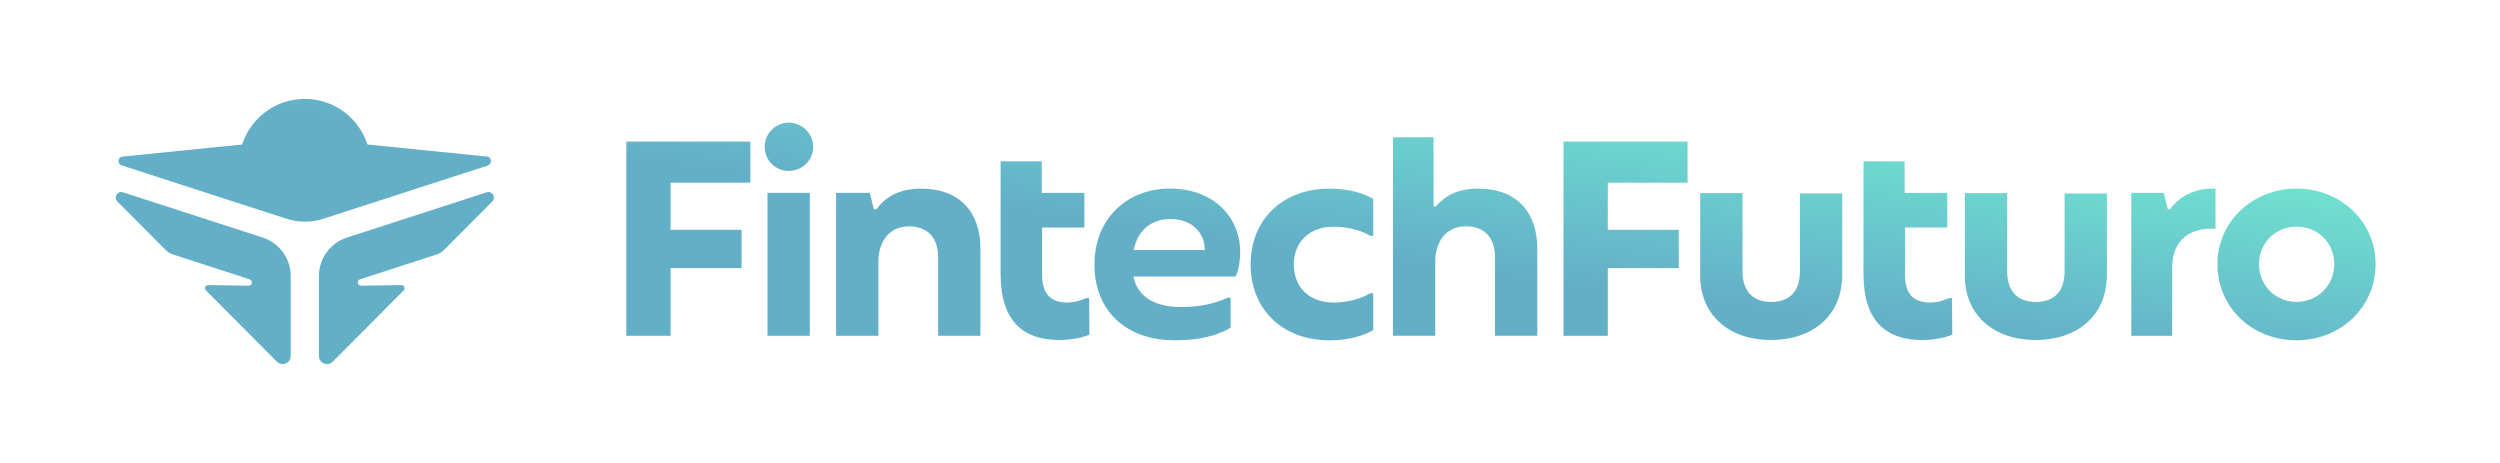
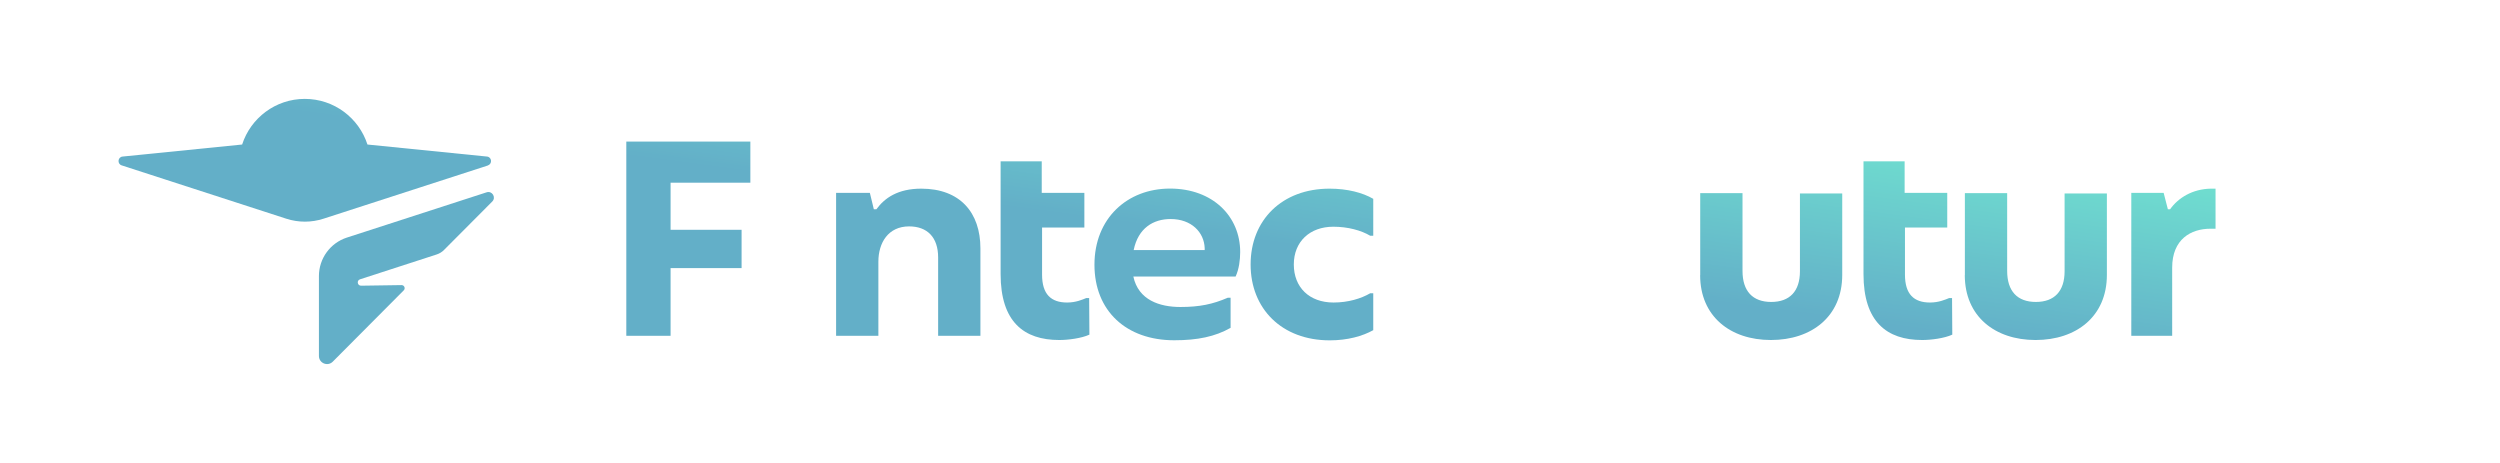
<svg xmlns="http://www.w3.org/2000/svg" width="216" height="40" viewBox="0 0 216 40" fill="none">
  <path d="M42.166 14.293L27.953 18.895C26.907 19.236 25.777 19.236 24.732 18.895L10.512 14.288C10.109 14.157 10.172 13.566 10.592 13.526L20.92 12.487C21.658 10.203 23.8 8.544 26.334 8.544C28.867 8.544 31.009 10.197 31.748 12.487L42.075 13.526C42.496 13.566 42.558 14.157 42.155 14.288L42.166 14.293Z" fill="url(#paint0_linear_1_1067)" />
-   <path d="M10.632 16.617L22.698 20.525C24.141 20.991 25.118 22.337 25.118 23.849V30.756C25.118 31.381 24.362 31.688 23.925 31.251L17.79 25.087C17.619 24.916 17.744 24.627 17.983 24.632L21.477 24.684C21.8 24.684 21.874 24.235 21.567 24.133L14.944 21.985C14.705 21.906 14.483 21.775 14.307 21.593L10.143 17.412C9.785 17.054 10.155 16.458 10.632 16.617Z" fill="url(#paint1_linear_1_1067)" />
  <path d="M42.041 16.617L29.975 20.525C28.532 20.991 27.555 22.337 27.555 23.849V30.756C27.555 31.381 28.311 31.688 28.748 31.251L34.883 25.087C35.054 24.916 34.929 24.627 34.69 24.632L31.197 24.684C30.873 24.684 30.799 24.235 31.106 24.133L37.73 21.985C37.968 21.906 38.19 21.775 38.366 21.593L42.53 17.412C42.888 17.054 42.519 16.458 42.041 16.617Z" fill="url(#paint2_linear_1_1067)" />
  <path d="M54.113 12.232H64.831V15.785H57.938V19.854H64.073V23.164H57.938V29.013H54.113V12.232Z" fill="url(#paint3_linear_1_1067)" />
-   <path d="M66.068 12.689C66.068 11.474 67.069 10.594 68.141 10.594C69.285 10.594 70.258 11.517 70.258 12.689C70.258 13.862 69.307 14.763 68.141 14.763C66.976 14.763 66.068 13.84 66.068 12.689ZM66.311 16.665H69.965V29.013H66.311V16.665Z" fill="url(#paint4_linear_1_1067)" />
  <path d="M72.231 16.665H75.156L75.499 18.08H75.721C76.428 17.108 77.573 16.3 79.596 16.3C82.956 16.3 84.708 18.373 84.708 21.462V29.013H81.055V22.242C81.055 20.49 80.104 19.56 78.545 19.56C76.743 19.56 75.892 20.976 75.892 22.606V29.013H72.239V16.665H72.231Z" fill="url(#paint5_linear_1_1067)" />
  <path d="M106.766 23.893H97.921C98.358 25.938 100.209 26.524 101.99 26.524C103.649 26.524 104.793 26.281 106.08 25.724H106.323V28.326C104.986 29.084 103.47 29.399 101.454 29.399C97.314 29.399 94.561 26.868 94.561 22.871C94.561 18.874 97.385 16.293 101.089 16.293C104.793 16.293 107.152 18.702 107.152 21.77C107.152 22.449 107.052 23.257 106.759 23.886L106.766 23.893ZM104.085 21.434C104.035 20.068 102.941 18.924 101.139 18.924C99.652 18.924 98.336 19.703 97.95 21.605H104.085V21.434Z" fill="url(#paint6_linear_1_1067)" />
  <path d="M108.053 22.849C108.053 19.024 110.756 16.3 114.874 16.3C116.411 16.3 117.727 16.643 118.649 17.179V20.368H118.385C117.606 19.904 116.462 19.589 115.196 19.589C113.173 19.589 111.785 20.876 111.785 22.849C111.785 24.823 113.122 26.138 115.217 26.138C116.483 26.138 117.606 25.795 118.385 25.338H118.649V28.526C117.727 29.041 116.433 29.406 114.896 29.406C110.727 29.406 108.053 26.653 108.053 22.857V22.849Z" fill="url(#paint7_linear_1_1067)" />
-   <path d="M120.351 11.86H123.862V17.83H124.055C124.763 17.051 125.735 16.293 127.709 16.293C131.069 16.293 132.821 18.366 132.821 21.455V29.006H129.167V22.235C129.167 20.483 128.216 19.553 126.658 19.553C124.856 19.553 124.005 20.969 124.005 22.599V29.006H120.351V11.86Z" fill="url(#paint8_linear_1_1067)" />
  <path d="M93.853 25.752C93.517 25.888 92.959 26.138 92.201 26.138C90.814 26.138 90.035 25.43 90.035 23.729V19.66H93.689V16.665H90.006V13.94H86.453V23.679C86.453 27.797 88.455 29.377 91.522 29.377C92.302 29.377 93.445 29.227 94.125 28.913L94.103 25.752H93.853Z" fill="url(#paint9_linear_1_1067)" />
-   <path d="M135.087 12.232H145.805V15.785H138.913V19.854H145.047V23.164H138.913V29.013H135.087V12.232Z" fill="url(#paint10_linear_1_1067)" />
  <path d="M146.899 23.772V16.686H150.553V23.407C150.553 25.159 151.432 26.088 153.034 26.088C154.636 26.088 155.515 25.159 155.515 23.436V16.715H159.169V23.75C159.169 27.354 156.516 29.377 153.005 29.377C149.495 29.377 146.892 27.332 146.892 23.772H146.899Z" fill="url(#paint11_linear_1_1067)" />
  <path d="M169.765 23.772V16.686H173.419V23.407C173.419 25.159 174.298 26.088 175.9 26.088C177.501 26.088 178.381 25.159 178.381 23.436V16.715H182.035V23.75C182.035 27.354 179.382 29.377 175.871 29.377C172.361 29.377 169.758 27.332 169.758 23.772H169.765Z" fill="url(#paint12_linear_1_1067)" />
  <path d="M184.137 16.665H186.94L187.304 18.08H187.497C188.205 17.079 189.449 16.328 191.008 16.3H191.423V19.761H190.986C189.306 19.761 187.676 20.662 187.676 23.121V29.013H184.144V16.665H184.137Z" fill="url(#paint13_linear_1_1067)" />
-   <path d="M191.587 22.821C191.587 19.096 194.683 16.293 198.43 16.293C202.176 16.293 205.251 19.096 205.251 22.821C205.251 26.546 202.233 29.399 198.408 29.399C194.583 29.399 191.587 26.575 191.587 22.821ZM201.676 22.821C201.676 20.969 200.26 19.582 198.437 19.582C196.614 19.582 195.176 20.969 195.176 22.821C195.176 24.673 196.614 26.081 198.415 26.081C200.217 26.081 201.676 24.694 201.676 22.821Z" fill="url(#paint14_linear_1_1067)" />
  <path d="M168.407 25.752C168.071 25.888 167.513 26.138 166.755 26.138C165.368 26.138 164.589 25.43 164.589 23.729V19.66H168.242V16.665H164.56V13.94H161.006V23.679C161.006 27.797 163.008 29.377 166.076 29.377C166.855 29.377 167.999 29.227 168.678 28.913L168.657 25.752H168.407Z" fill="url(#paint15_linear_1_1067)" />
  <defs>
    <linearGradient id="paint0_linear_1_1067" x1="102.698" y1="20" x2="106.265" y2="-6.566" gradientUnits="userSpaceOnUse">
      <stop stop-color="#63AFC8" />
      <stop offset="1" stop-color="#78FFD5" />
    </linearGradient>
    <linearGradient id="paint1_linear_1_1067" x1="102.698" y1="20" x2="106.265" y2="-6.566" gradientUnits="userSpaceOnUse">
      <stop stop-color="#63AFC8" />
      <stop offset="1" stop-color="#78FFD5" />
    </linearGradient>
    <linearGradient id="paint2_linear_1_1067" x1="102.698" y1="20" x2="106.265" y2="-6.566" gradientUnits="userSpaceOnUse">
      <stop stop-color="#63AFC8" />
      <stop offset="1" stop-color="#78FFD5" />
    </linearGradient>
    <linearGradient id="paint3_linear_1_1067" x1="102.698" y1="20" x2="106.265" y2="-6.566" gradientUnits="userSpaceOnUse">
      <stop stop-color="#63AFC8" />
      <stop offset="1" stop-color="#78FFD5" />
    </linearGradient>
    <linearGradient id="paint4_linear_1_1067" x1="102.698" y1="20" x2="106.265" y2="-6.566" gradientUnits="userSpaceOnUse">
      <stop stop-color="#63AFC8" />
      <stop offset="1" stop-color="#78FFD5" />
    </linearGradient>
    <linearGradient id="paint5_linear_1_1067" x1="102.698" y1="20" x2="106.265" y2="-6.566" gradientUnits="userSpaceOnUse">
      <stop stop-color="#63AFC8" />
      <stop offset="1" stop-color="#78FFD5" />
    </linearGradient>
    <linearGradient id="paint6_linear_1_1067" x1="102.698" y1="20" x2="106.265" y2="-6.566" gradientUnits="userSpaceOnUse">
      <stop stop-color="#63AFC8" />
      <stop offset="1" stop-color="#78FFD5" />
    </linearGradient>
    <linearGradient id="paint7_linear_1_1067" x1="102.698" y1="20" x2="106.265" y2="-6.566" gradientUnits="userSpaceOnUse">
      <stop stop-color="#63AFC8" />
      <stop offset="1" stop-color="#78FFD5" />
    </linearGradient>
    <linearGradient id="paint8_linear_1_1067" x1="102.698" y1="20" x2="106.265" y2="-6.566" gradientUnits="userSpaceOnUse">
      <stop stop-color="#63AFC8" />
      <stop offset="1" stop-color="#78FFD5" />
    </linearGradient>
    <linearGradient id="paint9_linear_1_1067" x1="102.698" y1="20" x2="106.265" y2="-6.566" gradientUnits="userSpaceOnUse">
      <stop stop-color="#63AFC8" />
      <stop offset="1" stop-color="#78FFD5" />
    </linearGradient>
    <linearGradient id="paint10_linear_1_1067" x1="102.698" y1="20" x2="106.265" y2="-6.566" gradientUnits="userSpaceOnUse">
      <stop stop-color="#63AFC8" />
      <stop offset="1" stop-color="#78FFD5" />
    </linearGradient>
    <linearGradient id="paint11_linear_1_1067" x1="102.698" y1="20" x2="106.265" y2="-6.566" gradientUnits="userSpaceOnUse">
      <stop stop-color="#63AFC8" />
      <stop offset="1" stop-color="#78FFD5" />
    </linearGradient>
    <linearGradient id="paint12_linear_1_1067" x1="102.698" y1="20" x2="106.265" y2="-6.566" gradientUnits="userSpaceOnUse">
      <stop stop-color="#63AFC8" />
      <stop offset="1" stop-color="#78FFD5" />
    </linearGradient>
    <linearGradient id="paint13_linear_1_1067" x1="102.698" y1="20" x2="106.265" y2="-6.566" gradientUnits="userSpaceOnUse">
      <stop stop-color="#63AFC8" />
      <stop offset="1" stop-color="#78FFD5" />
    </linearGradient>
    <linearGradient id="paint14_linear_1_1067" x1="102.698" y1="20" x2="106.265" y2="-6.566" gradientUnits="userSpaceOnUse">
      <stop stop-color="#63AFC8" />
      <stop offset="1" stop-color="#78FFD5" />
    </linearGradient>
    <linearGradient id="paint15_linear_1_1067" x1="102.698" y1="20" x2="106.265" y2="-6.566" gradientUnits="userSpaceOnUse">
      <stop stop-color="#63AFC8" />
      <stop offset="1" stop-color="#78FFD5" />
    </linearGradient>
  </defs>
</svg>